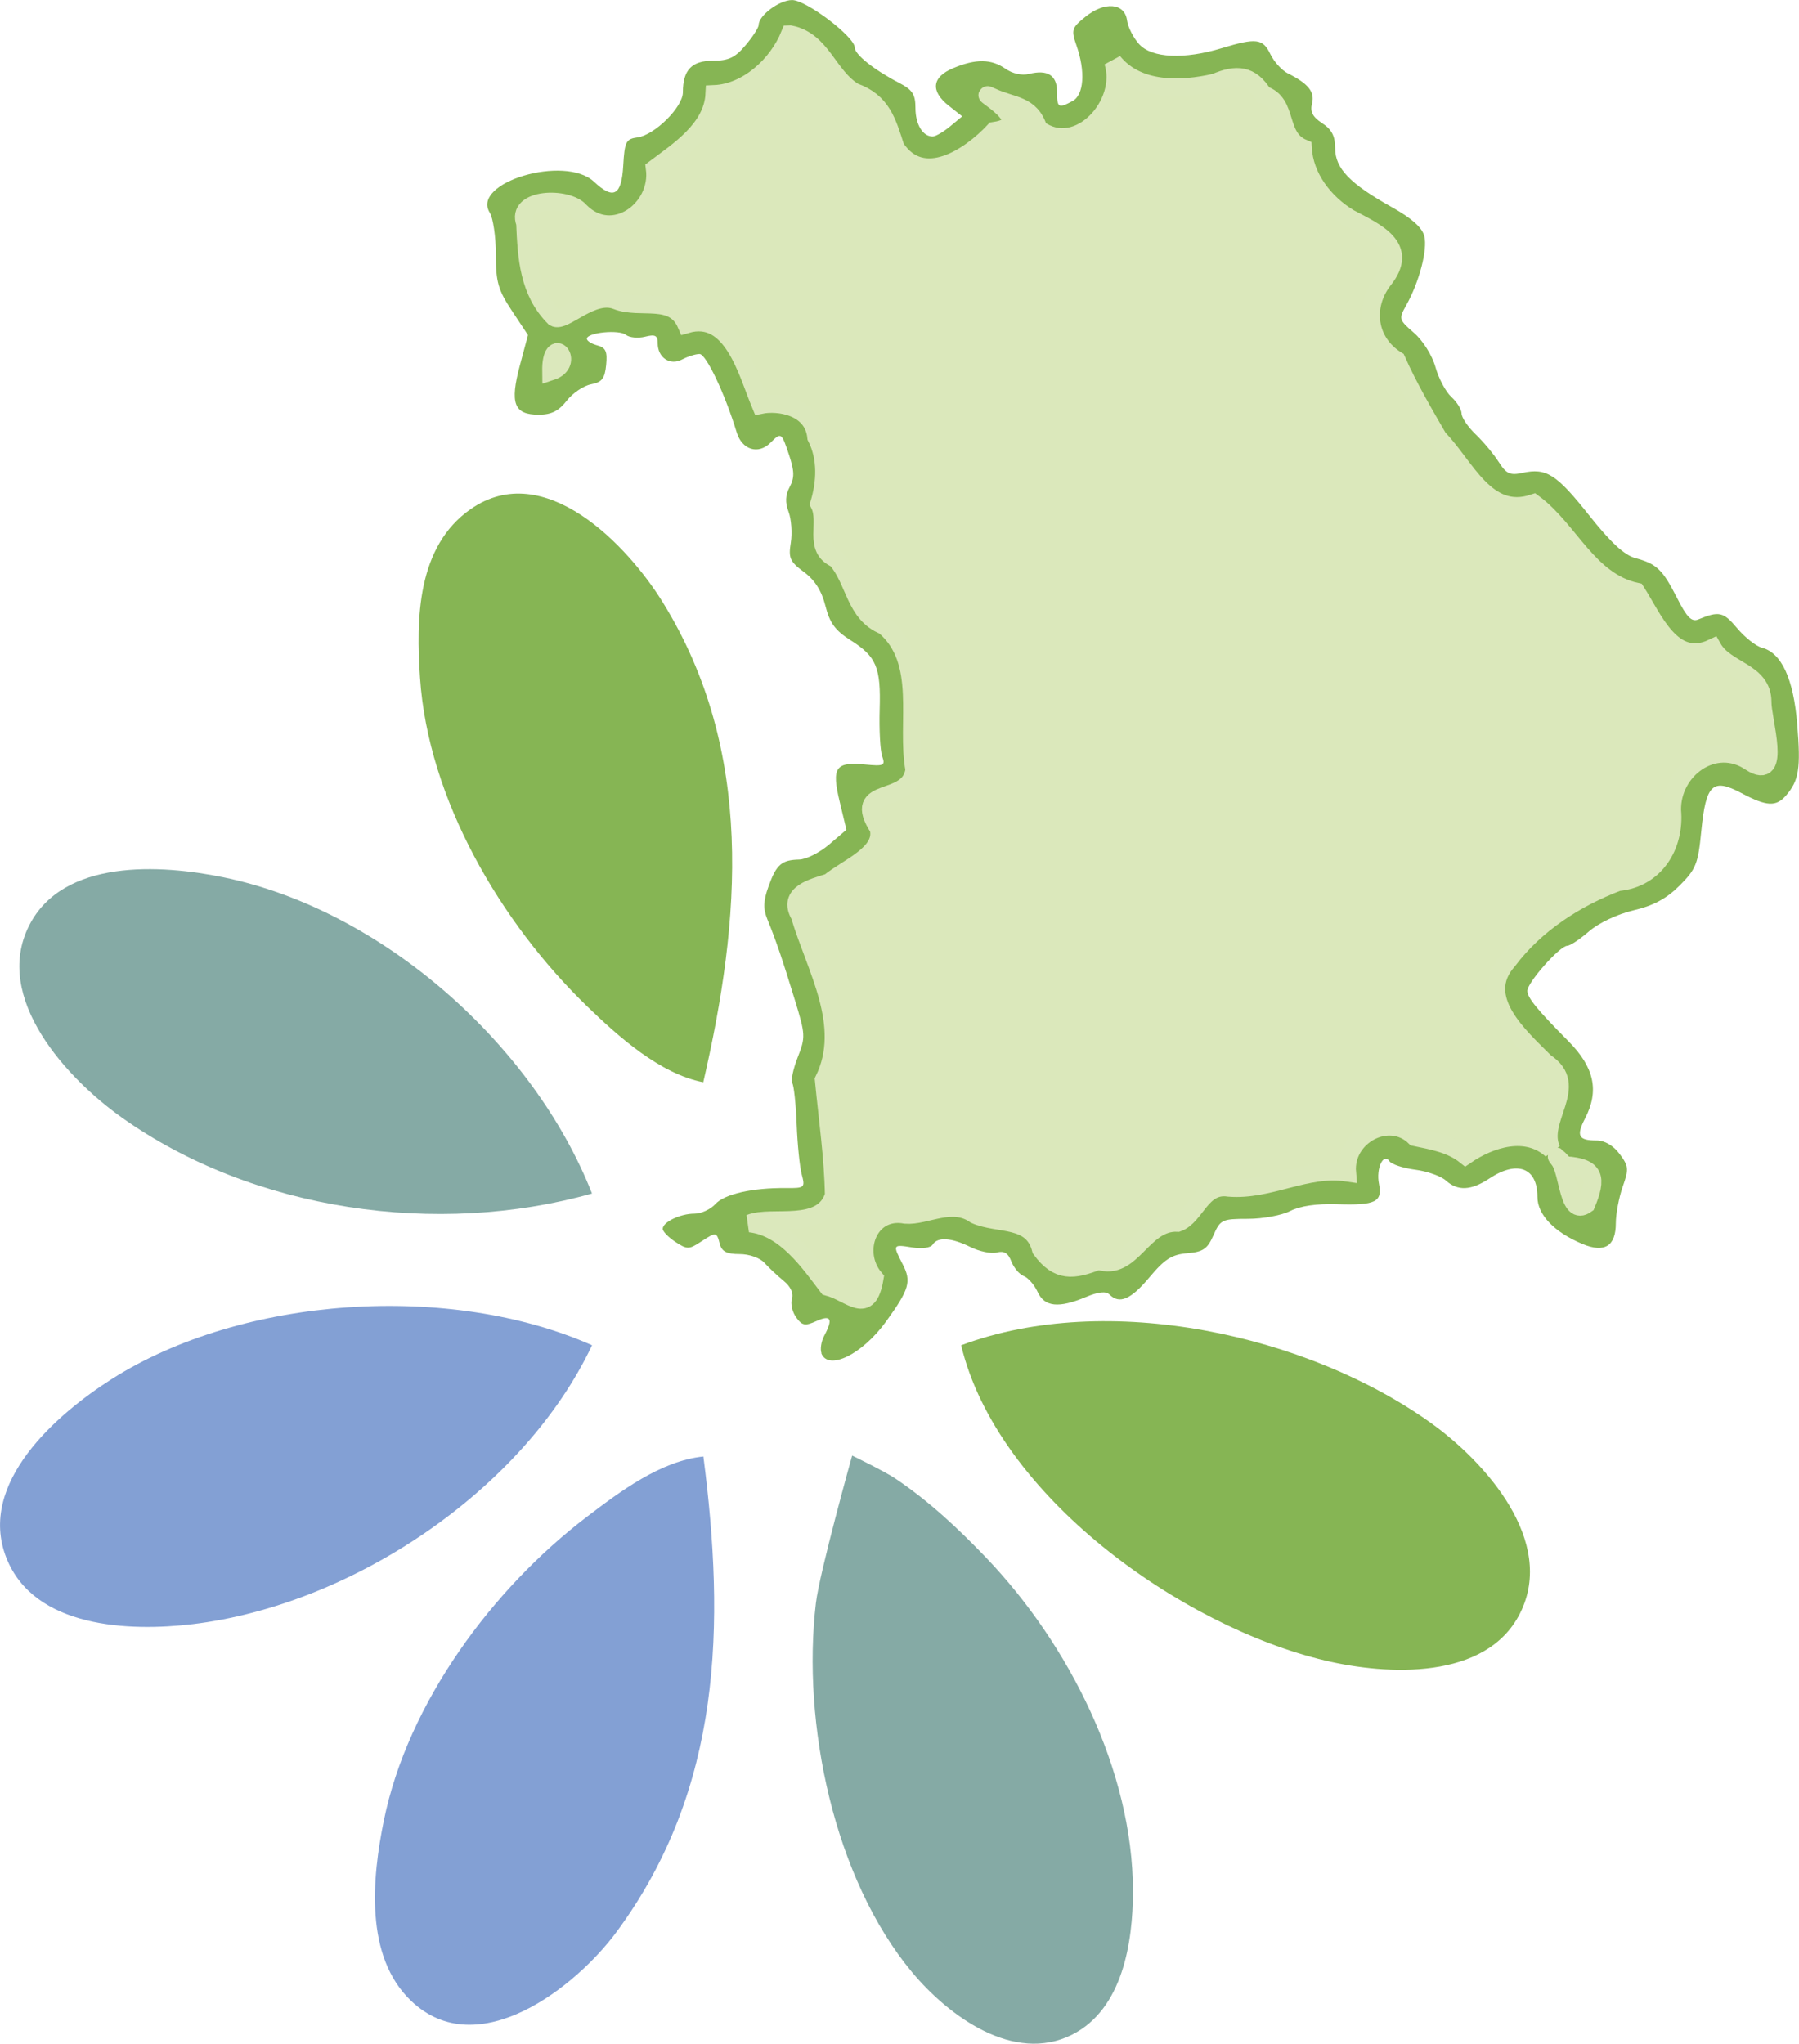
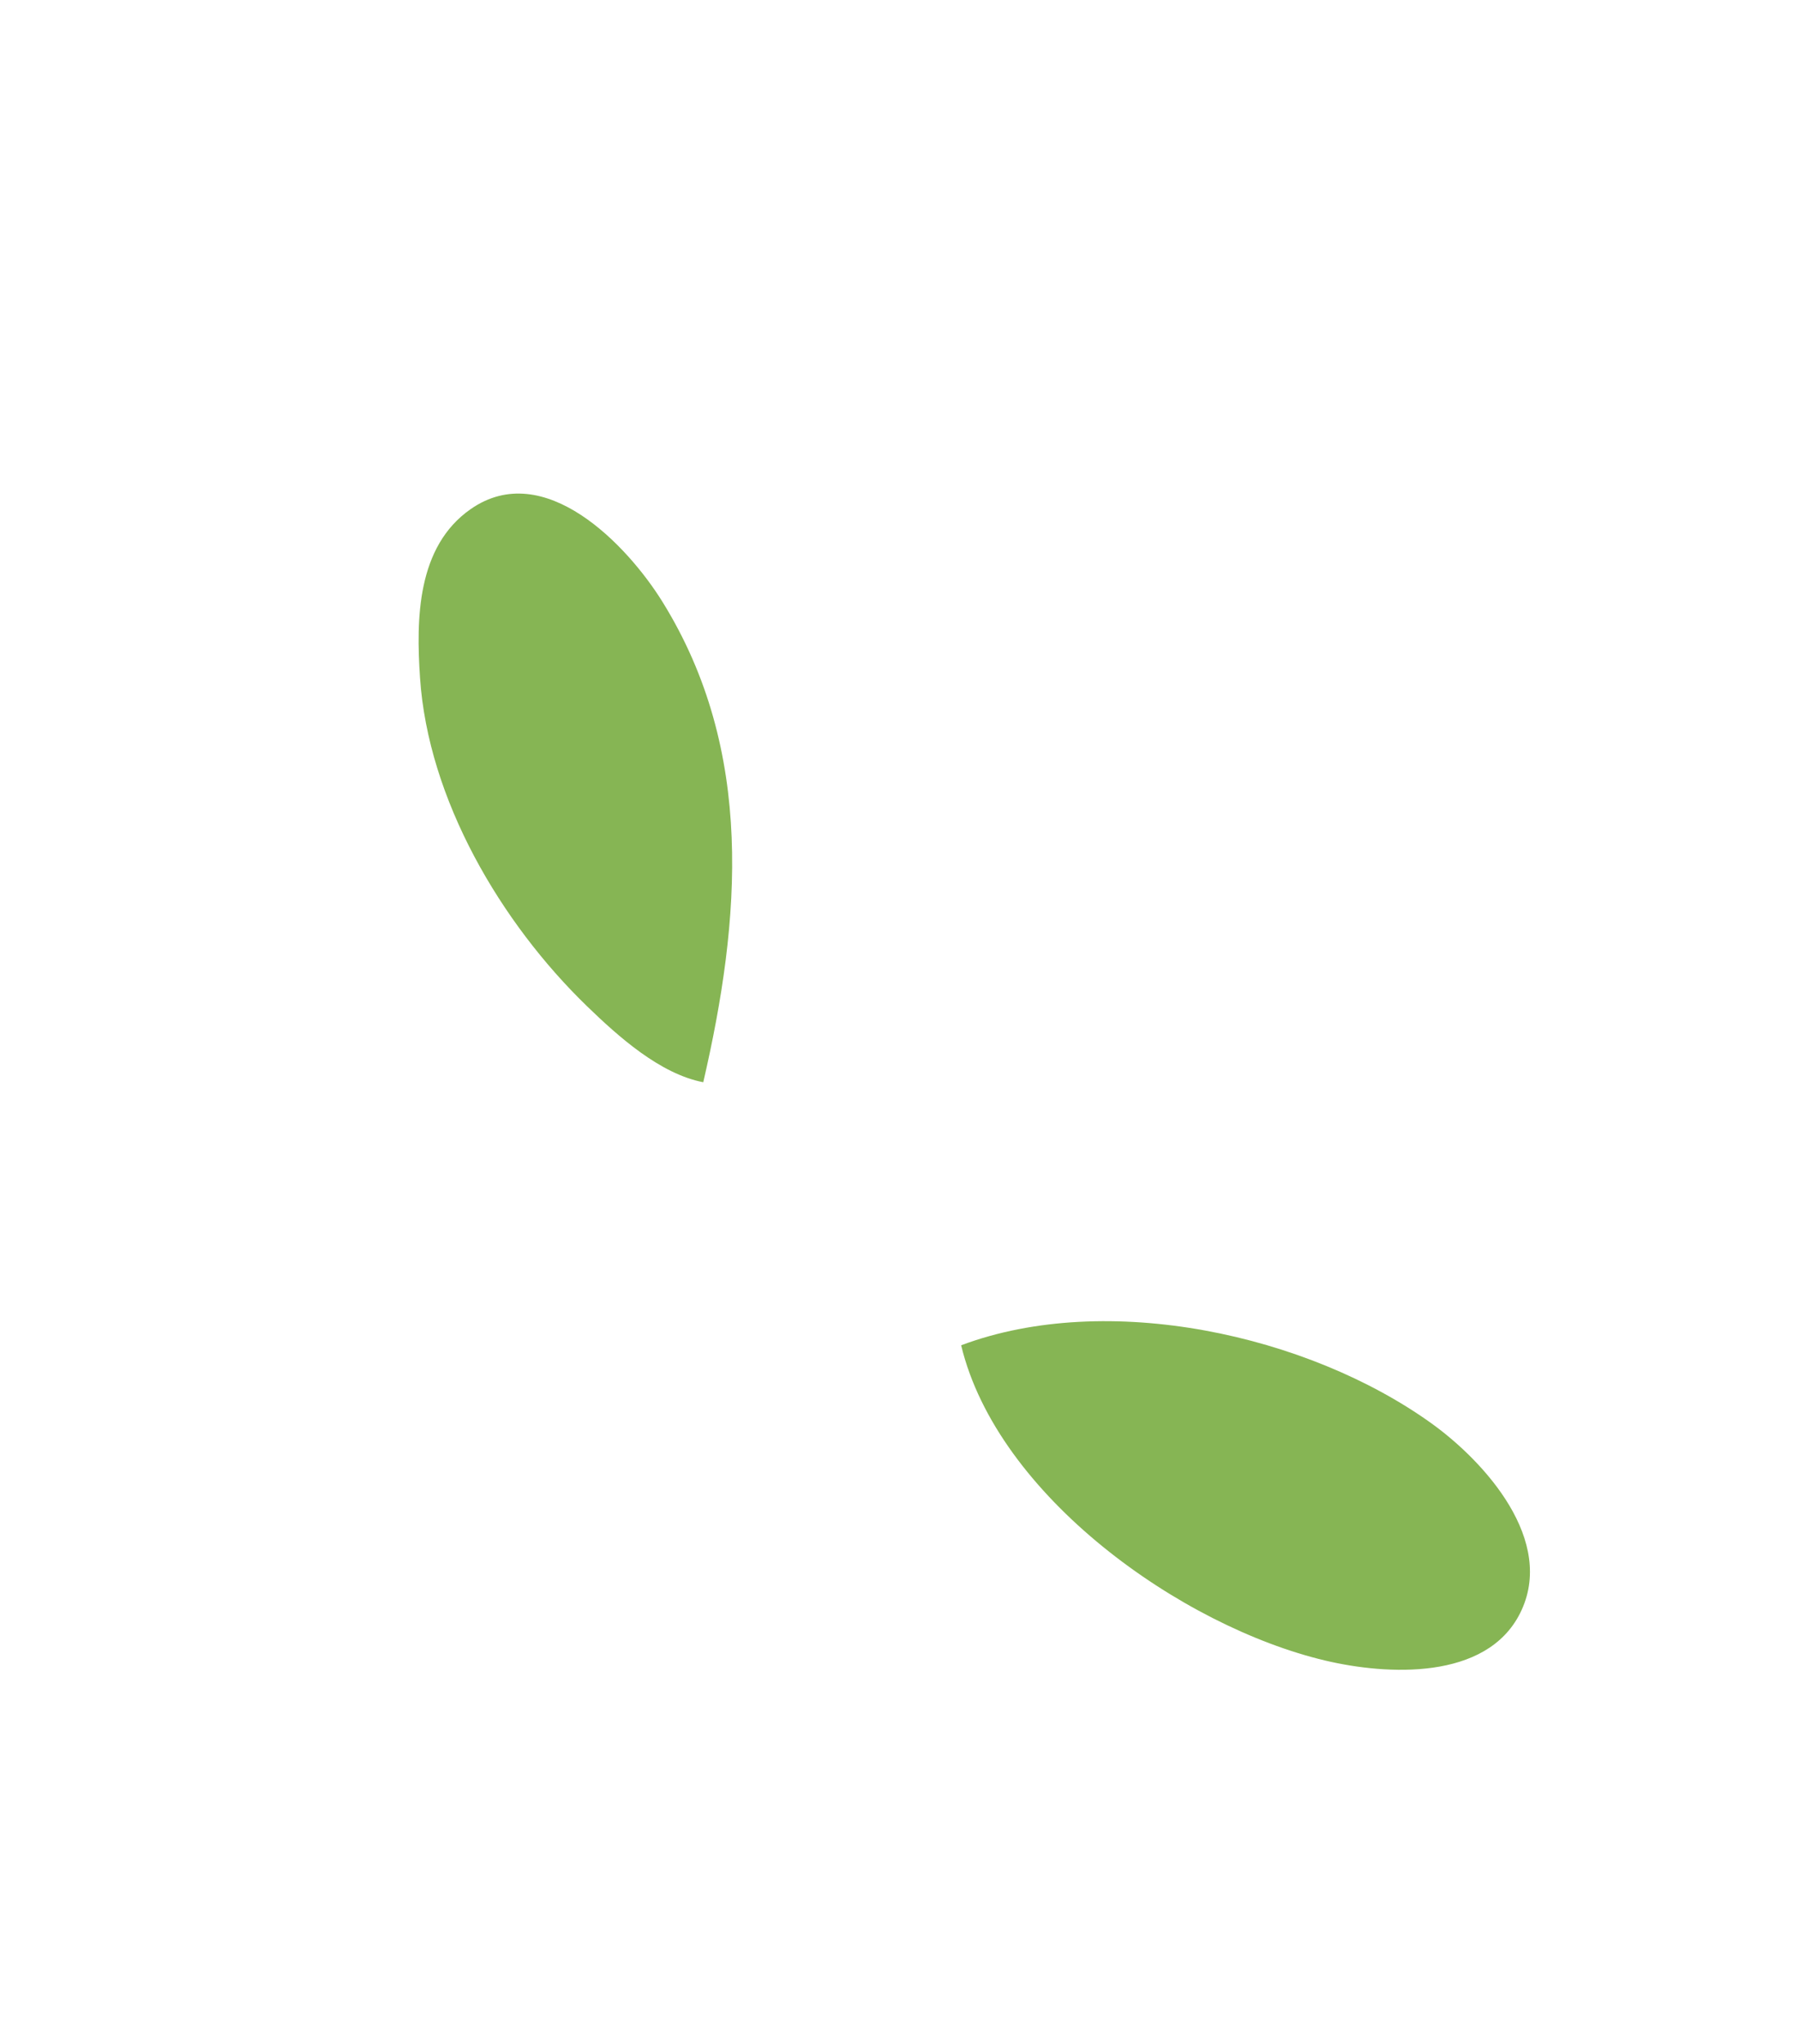
<svg xmlns="http://www.w3.org/2000/svg" xmlns:ns1="http://www.inkscape.org/namespaces/inkscape" xmlns:ns2="http://sodipodi.sourceforge.net/DTD/sodipodi-0.dtd" width="30.124mm" height="34.215mm" viewBox="0 0 30.124 34.215" version="1.1" id="svg5" ns1:version="1.1.1 (3bf5ae0d25, 2021-09-20)" ns2:docname="BayernFlora.svg">
  <ns2:namedview id="namedview7" pagecolor="#505050" bordercolor="#eeeeee" borderopacity="1" ns1:pageshadow="0" ns1:pageopacity="0" ns1:pagecheckerboard="0" ns1:document-units="mm" showgrid="false" ns1:snap-global="false" ns1:zoom="7.2466938" ns1:cx="52.506703" ns1:cy="64.374184" ns1:window-width="2560" ns1:window-height="1369" ns1:window-x="1912" ns1:window-y="-8" ns1:window-maximized="1" ns1:current-layer="g1310" fit-margin-top="0" fit-margin-left="0" fit-margin-right="0" fit-margin-bottom="0" />
  <defs id="defs2">
    <ns1:path-effect effect="fill_between_many" method="originald" linkedpaths="#path7062,0,1" id="path-effect10324" is_visible="true" lpeversion="0" join="true" close="true" autoreverse="true" applied="false" />
    <ns1:path-effect effect="fill_between_many" method="originald" linkedpaths="#path7062,0,1" id="path-effect7146" is_visible="true" lpeversion="0" join="true" close="true" autoreverse="true" applied="false" />
  </defs>
  <g ns1:groupmode="layer" id="g14538" ns1:label="Karte Umriss" ns2:insensitive="true" style="display:inline" transform="translate(-91.824,-207.958)">
-     <path style="display:inline;fill:#86b554;fill-opacity:1;stroke-width:0.085" d="m 105.58,230.613 c -0.025,-0.066 -0.005,-0.197 0.045,-0.291 0.152,-0.284 0.114,-0.357 -0.13,-0.247 -0.19,0.086 -0.238,0.078 -0.339,-0.061 -0.065,-0.089 -0.097,-0.229 -0.071,-0.311 0.03,-0.093 -0.022,-0.206 -0.139,-0.301 -0.102,-0.083 -0.246,-0.218 -0.32,-0.3 -0.077,-0.085 -0.255,-0.148 -0.419,-0.148 -0.214,0 -0.296,-0.042 -0.33,-0.169 -0.053,-0.204 -0.061,-0.205 -0.324,-0.033 -0.192,0.126 -0.225,0.126 -0.42,-0.002 -0.116,-0.076 -0.212,-0.175 -0.212,-0.218 0,-0.114 0.293,-0.255 0.532,-0.255 0.112,0 0.27,-0.072 0.35,-0.161 0.151,-0.167 0.619,-0.273 1.181,-0.268 0.314,0.003 0.324,-0.005 0.265,-0.228 -0.034,-0.127 -0.072,-0.505 -0.085,-0.84 -0.013,-0.335 -0.046,-0.644 -0.073,-0.687 -0.027,-0.043 0.014,-0.238 0.09,-0.432 0.133,-0.338 0.131,-0.381 -0.048,-0.964 -0.206,-0.674 -0.318,-1.002 -0.46,-1.349 -0.072,-0.176 -0.068,-0.306 0.02,-0.55 0.131,-0.366 0.218,-0.442 0.514,-0.449 0.116,-0.003 0.342,-0.116 0.501,-0.252 l 0.289,-0.247 -0.113,-0.472 c -0.137,-0.571 -0.071,-0.668 0.421,-0.621 0.322,0.031 0.346,0.019 0.291,-0.139 -0.033,-0.095 -0.052,-0.446 -0.042,-0.781 0.021,-0.71 -0.054,-0.887 -0.493,-1.164 -0.251,-0.159 -0.344,-0.286 -0.416,-0.573 -0.063,-0.251 -0.178,-0.432 -0.36,-0.566 -0.234,-0.173 -0.261,-0.234 -0.219,-0.49 0.026,-0.161 0.009,-0.393 -0.037,-0.516 -0.06,-0.159 -0.055,-0.279 0.018,-0.417 0.082,-0.153 0.08,-0.263 -0.009,-0.532 -0.127,-0.384 -0.133,-0.388 -0.313,-0.208 -0.203,0.203 -0.476,0.119 -0.565,-0.174 -0.196,-0.644 -0.512,-1.312 -0.622,-1.312 -0.066,0 -0.196,0.041 -0.289,0.09 -0.205,0.11 -0.412,-0.027 -0.412,-0.272 0,-0.129 -0.042,-0.15 -0.213,-0.107 -0.117,0.029 -0.26,0.015 -0.318,-0.031 -0.115,-0.093 -0.655,-0.039 -0.655,0.065 0,0.036 0.079,0.086 0.175,0.111 0.141,0.037 0.17,0.101 0.148,0.327 -0.022,0.228 -0.07,0.289 -0.253,0.324 -0.124,0.024 -0.308,0.147 -0.408,0.276 -0.135,0.172 -0.257,0.233 -0.469,0.233 -0.413,0 -0.485,-0.188 -0.316,-0.821 l 0.137,-0.512 -0.269,-0.406 c -0.231,-0.349 -0.269,-0.482 -0.269,-0.943 0,-0.295 -0.046,-0.611 -0.102,-0.7 -0.316,-0.507 1.259,-0.975 1.745,-0.519 0.327,0.307 0.462,0.234 0.49,-0.268 0.023,-0.402 0.046,-0.447 0.237,-0.473 0.289,-0.039 0.762,-0.507 0.762,-0.756 0,-0.373 0.148,-0.528 0.503,-0.528 0.263,0 0.372,-0.052 0.547,-0.26 0.121,-0.143 0.219,-0.296 0.219,-0.339 0,-0.159 0.346,-0.417 0.56,-0.417 0.237,0 1.049,0.616 1.049,0.796 0,0.116 0.326,0.375 0.741,0.59 0.225,0.117 0.275,0.192 0.275,0.42 0,0.278 0.125,0.483 0.292,0.478 0.049,-0.002 0.179,-0.078 0.29,-0.17 l 0.201,-0.167 -0.222,-0.175 c -0.314,-0.247 -0.287,-0.482 0.072,-0.632 0.38,-0.159 0.638,-0.155 0.877,0.012 0.116,0.081 0.273,0.115 0.393,0.085 0.309,-0.077 0.468,0.023 0.468,0.297 0,0.271 0.022,0.284 0.26,0.157 0.19,-0.102 0.218,-0.493 0.066,-0.93 -0.091,-0.262 -0.082,-0.294 0.148,-0.48 0.322,-0.261 0.659,-0.233 0.698,0.058 0.016,0.116 0.108,0.297 0.205,0.402 0.214,0.231 0.751,0.256 1.383,0.064 0.577,-0.175 0.687,-0.161 0.813,0.102 0.061,0.127 0.192,0.271 0.292,0.321 0.342,0.171 0.453,0.309 0.405,0.503 -0.035,0.14 0.009,0.225 0.17,0.331 0.161,0.105 0.217,0.215 0.217,0.421 0,0.336 0.251,0.595 0.953,0.987 0.331,0.185 0.504,0.339 0.54,0.483 0.057,0.226 -0.084,0.766 -0.301,1.154 -0.13,0.232 -0.126,0.245 0.129,0.466 0.149,0.129 0.304,0.377 0.359,0.573 0.053,0.19 0.173,0.415 0.267,0.5 0.093,0.085 0.17,0.209 0.17,0.276 0,0.067 0.105,0.223 0.234,0.347 0.129,0.123 0.303,0.332 0.387,0.463 0.128,0.201 0.191,0.23 0.399,0.184 0.398,-0.087 0.569,0.021 1.113,0.707 0.363,0.458 0.592,0.67 0.778,0.72 0.358,0.097 0.454,0.189 0.699,0.671 0.163,0.322 0.242,0.401 0.353,0.356 0.349,-0.144 0.421,-0.128 0.649,0.144 0.13,0.155 0.316,0.302 0.414,0.328 0.332,0.085 0.533,0.52 0.595,1.288 0.06,0.736 0.029,0.934 -0.186,1.185 -0.168,0.195 -0.325,0.187 -0.749,-0.038 -0.483,-0.256 -0.595,-0.149 -0.672,0.637 -0.053,0.548 -0.089,0.637 -0.364,0.912 -0.219,0.218 -0.437,0.336 -0.771,0.414 -0.271,0.064 -0.582,0.211 -0.744,0.351 -0.153,0.133 -0.317,0.242 -0.364,0.242 -0.125,0 -0.669,0.614 -0.67,0.755 -4.2e-4,0.113 0.167,0.318 0.687,0.842 0.435,0.438 0.52,0.83 0.28,1.294 -0.152,0.293 -0.112,0.369 0.194,0.369 0.134,0 0.279,0.085 0.383,0.224 0.153,0.204 0.158,0.253 0.053,0.55 -0.063,0.18 -0.115,0.455 -0.115,0.613 -3.4e-4,0.381 -0.187,0.499 -0.552,0.349 -0.479,-0.199 -0.761,-0.492 -0.761,-0.794 0,-0.486 -0.338,-0.615 -0.804,-0.306 -0.307,0.203 -0.53,0.214 -0.728,0.035 -0.082,-0.074 -0.313,-0.156 -0.515,-0.182 -0.202,-0.026 -0.395,-0.09 -0.43,-0.141 -0.102,-0.15 -0.228,0.121 -0.176,0.379 0.06,0.303 -0.06,0.361 -0.7,0.34 -0.347,-0.011 -0.622,0.029 -0.787,0.114 -0.14,0.072 -0.459,0.131 -0.709,0.131 -0.432,0 -0.461,0.014 -0.576,0.275 -0.101,0.23 -0.173,0.279 -0.439,0.301 -0.257,0.021 -0.378,0.098 -0.632,0.402 -0.312,0.373 -0.503,0.456 -0.67,0.289 -0.059,-0.059 -0.185,-0.046 -0.395,0.042 -0.457,0.191 -0.693,0.166 -0.808,-0.085 -0.054,-0.118 -0.158,-0.237 -0.232,-0.266 -0.074,-0.028 -0.167,-0.139 -0.208,-0.245 -0.053,-0.139 -0.121,-0.181 -0.243,-0.149 -0.093,0.024 -0.291,-0.017 -0.441,-0.091 -0.318,-0.158 -0.551,-0.174 -0.633,-0.042 -0.034,0.055 -0.176,0.075 -0.344,0.048 -0.327,-0.053 -0.329,-0.049 -0.159,0.281 0.15,0.289 0.112,0.418 -0.276,0.956 -0.4,0.555 -0.972,0.835 -1.087,0.533 z" id="path14536" ns2:nodetypes="ccscsscssssssssssscssscscssccscsscscsssssscssssssscsscssssssssssscscssscssssssscsscssssssssssssssssssssssssssssssssssssscsscssssssssssssssscc" />
-   </g>
+     </g>
  <g ns1:groupmode="layer" id="layer4" ns1:label="Karte" style="display:inline" transform="translate(-91.824,-207.958)" ns2:insensitive="true">
-     <path id="path10458" style="display:inline;fill:#dbe8bb;fill-opacity:1;stroke:#dbe8bc;stroke-width:0.3;stroke-miterlimit:4;stroke-dasharray:none;stroke-opacity:1" d="m 105.051,208.533 c -0.211,0.525 -0.724,0.977 -1.264,1 -0.029,0.586 -0.611,0.954 -0.998,1.246 0.088,0.688 -0.709,1.265 -1.25,0.717 -0.207,-0.251 -1.088,-0.229 -0.922,0.197 0.024,0.572 0.056,1.148 0.49,1.582 0.161,0.097 0.634,-0.451 1.045,-0.283 0.4,0.156 0.948,-0.104 1.164,0.396 0.771,-0.226 1.019,0.809 1.245,1.349 0.295,-0.061 0.88,0.022 0.931,0.54 0.181,0.355 0.155,0.763 0.049,1.115 0.163,0.314 -0.118,0.749 0.285,0.924 0.319,0.362 0.303,0.918 0.803,1.119 0.705,0.594 0.361,1.627 0.506,2.408 -0.073,0.614 -1.079,0.241 -0.6,0.98 0.108,0.424 -0.526,0.659 -0.824,0.907 -0.268,0.086 -0.711,0.185 -0.496,0.553 0.263,0.884 0.854,1.837 0.404,2.756 0.062,0.642 0.157,1.294 0.168,1.932 -0.191,0.607 -1.04,0.32 -1.406,0.469 0.599,0.065 1.007,0.674 1.303,1.061 0.395,0.105 0.675,0.503 0.785,-0.143 -0.371,-0.441 -0.102,-1.18 0.52,-1.062 0.337,0.027 0.776,-0.274 1.165,8.8e-4 0.391,0.175 0.96,0.025 1.101,0.579 0.283,0.386 0.54,0.357 0.961,0.191 0.567,0.19 0.732,-0.664 1.329,-0.636 0.305,-0.109 0.393,-0.661 0.857,-0.588 0.682,0.055 1.29,-0.357 1.979,-0.254 -0.053,-0.615 0.7,-1.019 1.137,-0.593 0.294,0.061 0.605,0.115 0.846,0.308 0.418,-0.287 1.02,-0.476 1.443,-0.094 -0.243,-0.505 0.5,-1.071 -0.109,-1.467 -0.433,-0.434 -1.178,-1.08 -0.621,-1.705 0.459,-0.611 1.132,-1.043 1.84,-1.312 0.623,-0.057 0.96,-0.609 0.906,-1.2 -0.015,-0.681 0.709,-1.22 1.317,-0.805 0.532,0.343 0.193,-0.713 0.197,-1.009 0.001,-0.518 -0.614,-0.518 -0.834,-0.907 -0.678,0.322 -0.994,-0.494 -1.281,-0.941 -0.802,-0.175 -1.122,-1.043 -1.719,-1.482 -0.795,0.266 -1.142,-0.629 -1.594,-1.088 -0.246,-0.425 -0.497,-0.853 -0.699,-1.307 -0.486,-0.302 -0.561,-0.897 -0.221,-1.34 0.455,-0.563 -0.141,-0.809 -0.572,-1.039 -0.418,-0.251 -0.75,-0.683 -0.777,-1.17 -0.44,-0.187 -0.232,-0.757 -0.662,-0.895 -0.205,-0.341 -0.454,-0.355 -0.805,-0.203 -0.574,0.133 -1.307,0.155 -1.711,-0.35 0.232,0.709 -0.585,1.611 -1.248,1.127 -0.133,-0.422 -0.437,-0.372 -0.796,-0.543 -0.33,-0.15 0.841,0.458 0.054,0.576 -0.412,0.44 -1.201,0.965 -1.652,0.279 -0.138,-0.427 -0.227,-0.767 -0.695,-0.933 -0.438,-0.265 -0.535,-0.857 -1.071,-0.963 z m -3.998,5.643 c 0.421,-0.139 -0.009,-0.654 0,0 z m 16.879,13.201 c 0.161,0.205 0.144,0.966 0.454,0.744 0.187,-0.447 0.149,-0.622 -0.346,-0.654 -0.026,0.005 -0.234,-0.255 -0.108,-0.09 z" />
-   </g>
+     </g>
  <g ns1:groupmode="layer" id="g1192" ns1:label="Blau" style="display:inline" ns2:insensitive="true" transform="translate(-91.824,-207.958)">
-     <path style="fill:#83a0d4;fill-opacity:1;stroke:none;stroke-width:0.085" d="m 101.737,230.48 c -2.372,-1.051 -5.846,-0.83 -8.043,0.567 -0.917,0.583 -2.254,1.741 -1.765,2.989 0.464,1.184 2.067,1.24 3.12,1.114 2.657,-0.319 5.535,-2.231 6.689,-4.67 m 1.863,1.863 c -0.713,0.073 -1.389,0.583 -1.947,1.007 -1.579,1.201 -3.001,3.115 -3.403,5.089 -0.194,0.952 -0.327,2.272 0.458,3.019 1.117,1.064 2.759,-0.234 3.44,-1.157 1.77,-2.399 1.816,-5.147 1.453,-7.959" id="path1190" ns2:nodetypes="cssscccsssc" />
-   </g>
+     </g>
  <g ns1:groupmode="layer" id="g1310" ns1:label="Tuerkis" style="display:inline" transform="translate(-91.824,-207.958)" ns2:insensitive="true">
-     <path style="fill:#85aaa5;fill-opacity:1;stroke:none;stroke-width:0.085" d="m 101.737,227.94 c -0.985,-2.5 -3.518,-4.752 -6.181,-5.296 -1.036,-0.212 -2.675,-0.315 -3.244,0.809 -0.618,1.22 0.645,2.571 1.55,3.214 2.208,1.569 5.289,2 7.874,1.273 m 4.357,4.387 c 0,0 -0.547,1.96 -0.607,2.471 -0.237,2.007 0.299,4.607 1.612,6.181 0.603,0.723 1.698,1.54 2.681,1.042 0.845,-0.428 1.016,-1.547 1.016,-2.397 0,-2.028 -1.079,-4.145 -2.459,-5.588 -0.47,-0.491 -0.956,-0.945 -1.521,-1.325 -0.178,-0.12 -0.723,-0.384 -0.723,-0.384 z" id="path1308" ns2:nodetypes="ccscccccssssc" />
-   </g>
+     </g>
  <g ns1:groupmode="layer" id="g1188" ns1:label="Gruen" style="display:inline" ns2:insensitive="true" transform="translate(-91.824,-207.958)">
    <path style="fill:#86b554;fill-opacity:1;stroke:none;stroke-width:0.085" d="m 103.6,226.077 c 0.628,-2.715 0.867,-5.544 -0.683,-8.043 -0.589,-0.95 -1.98,-2.41 -3.211,-1.553 -0.902,0.628 -0.915,1.841 -0.849,2.823 0.136,2.039 1.354,4.104 2.796,5.5 0.52,0.503 1.219,1.133 1.947,1.273 m 4.318,4.403 c 0.605,2.525 3.69,4.709 6.096,5.279 1.031,0.244 2.696,0.337 3.263,-0.791 0.609,-1.211 -0.589,-2.537 -1.485,-3.181 -2.069,-1.486 -5.428,-2.224 -7.874,-1.306" id="path1186" ns2:nodetypes="cssssccscsc" />
  </g>
</svg>